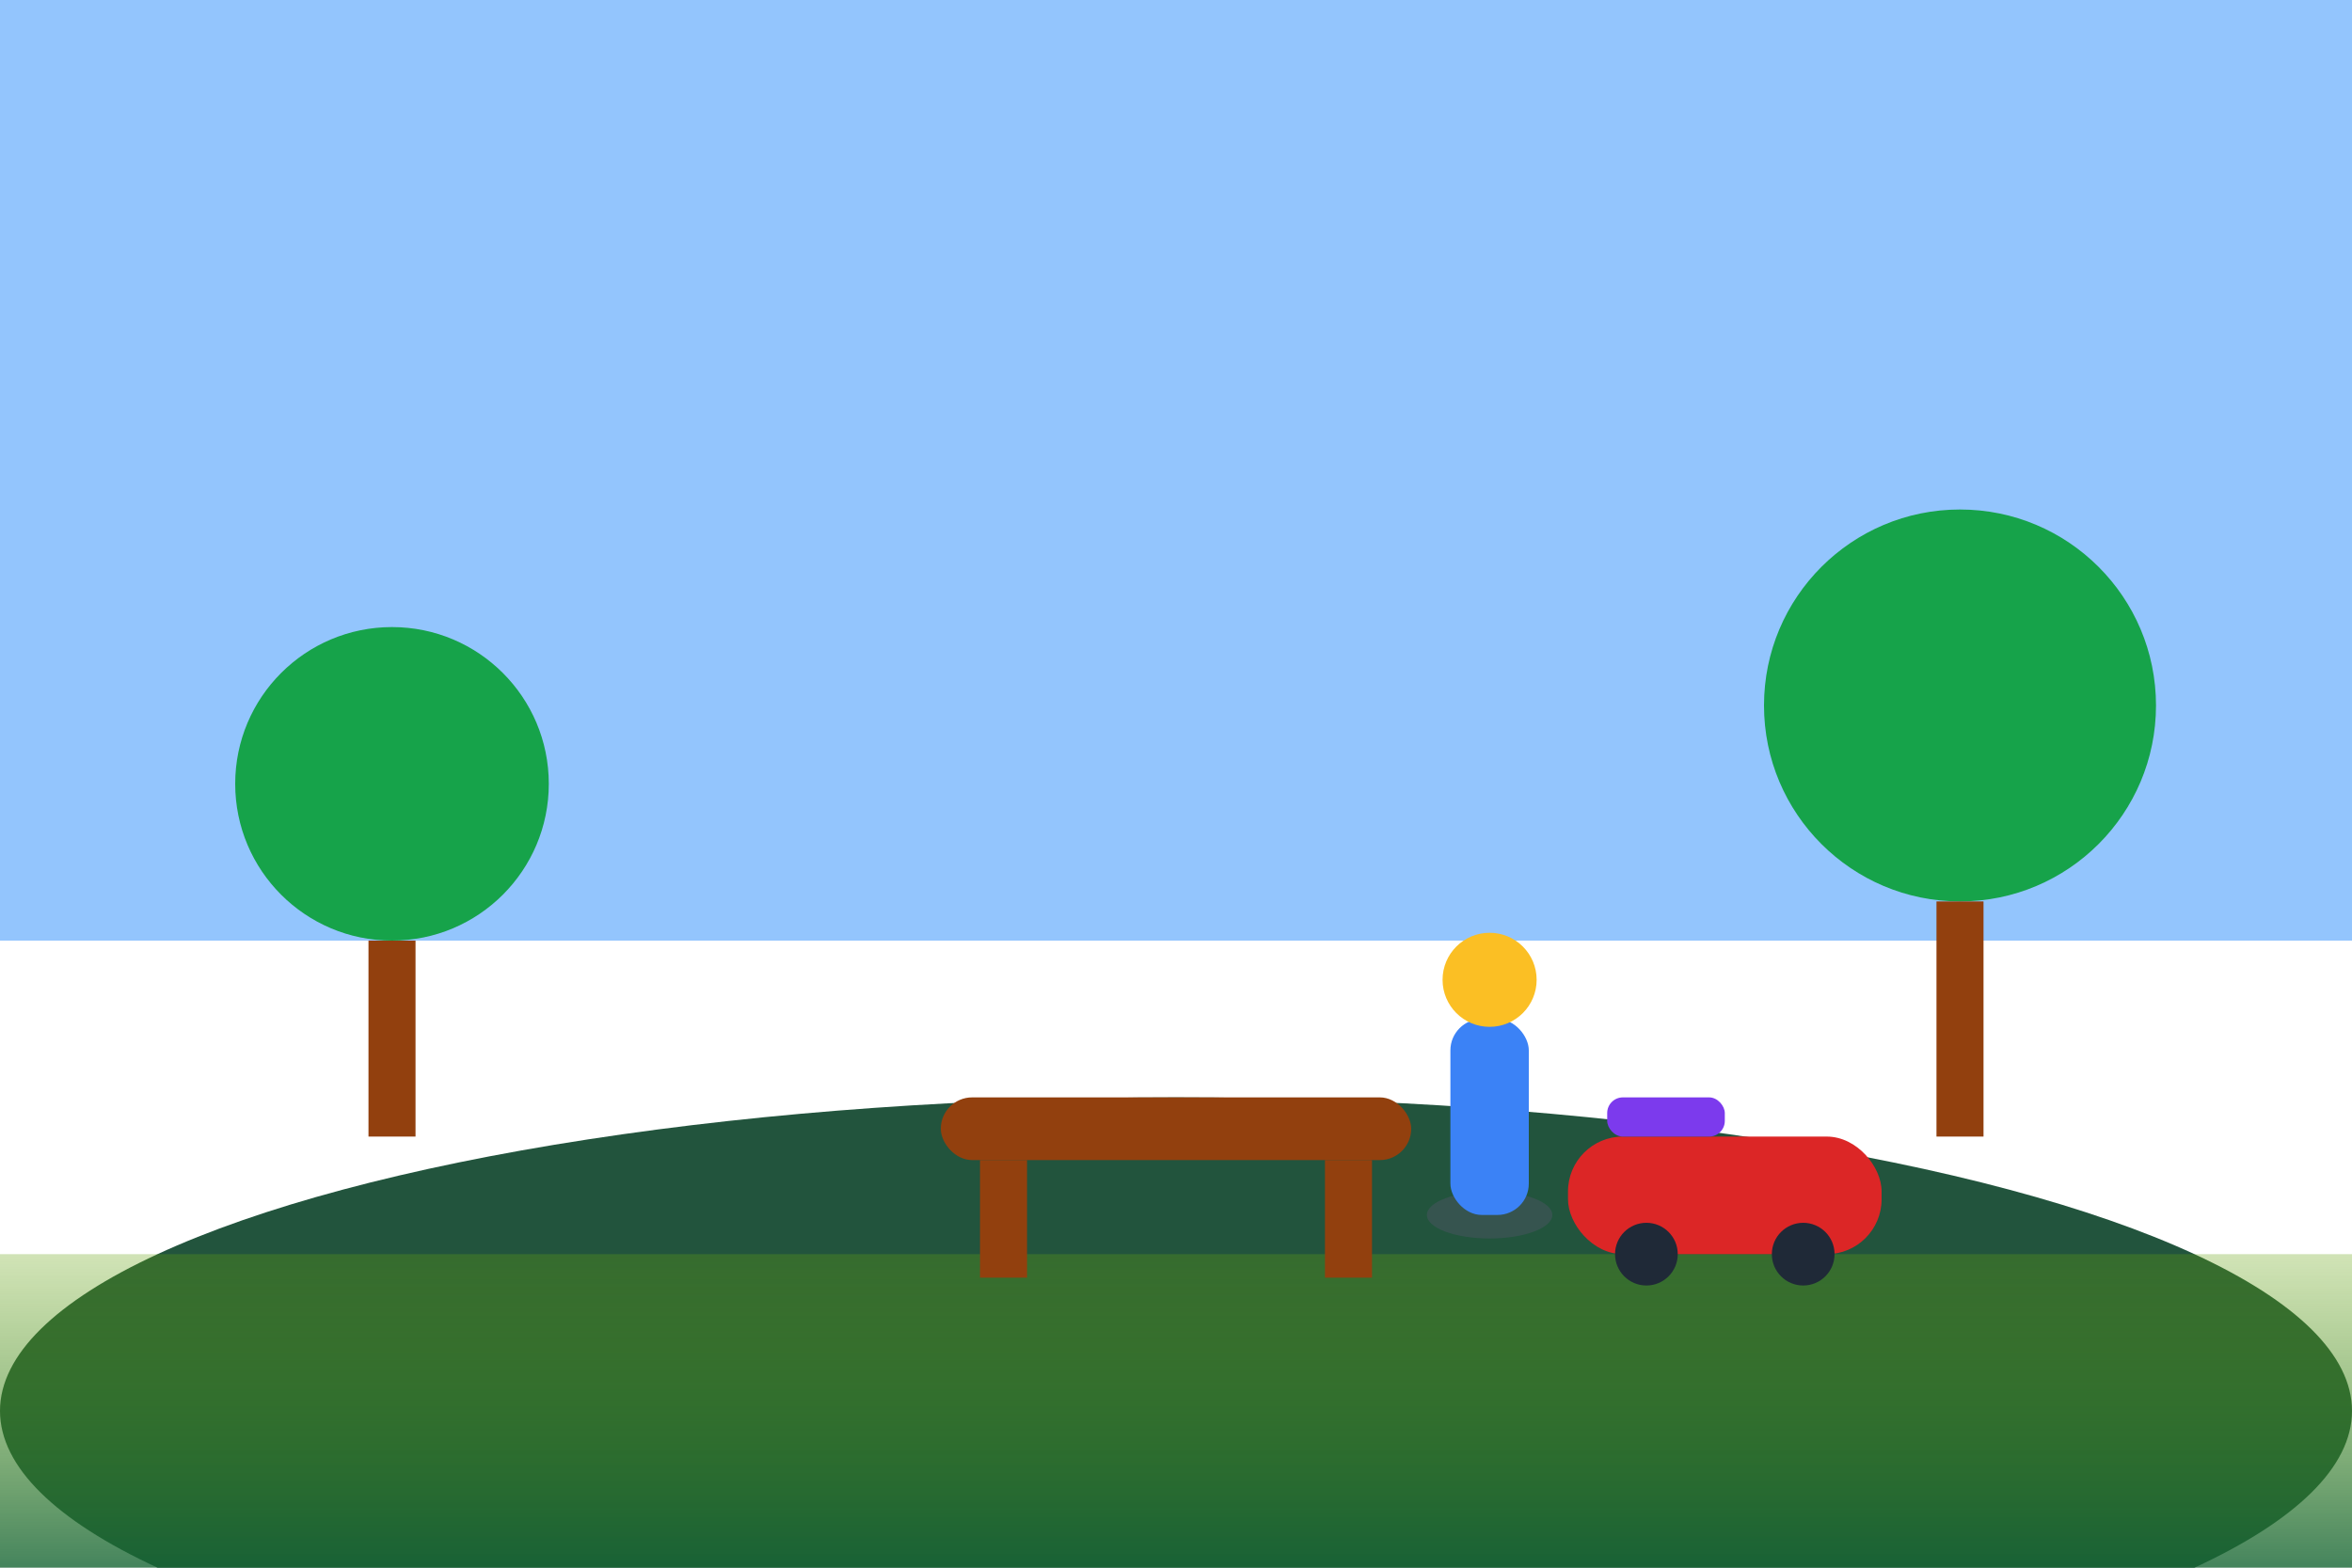
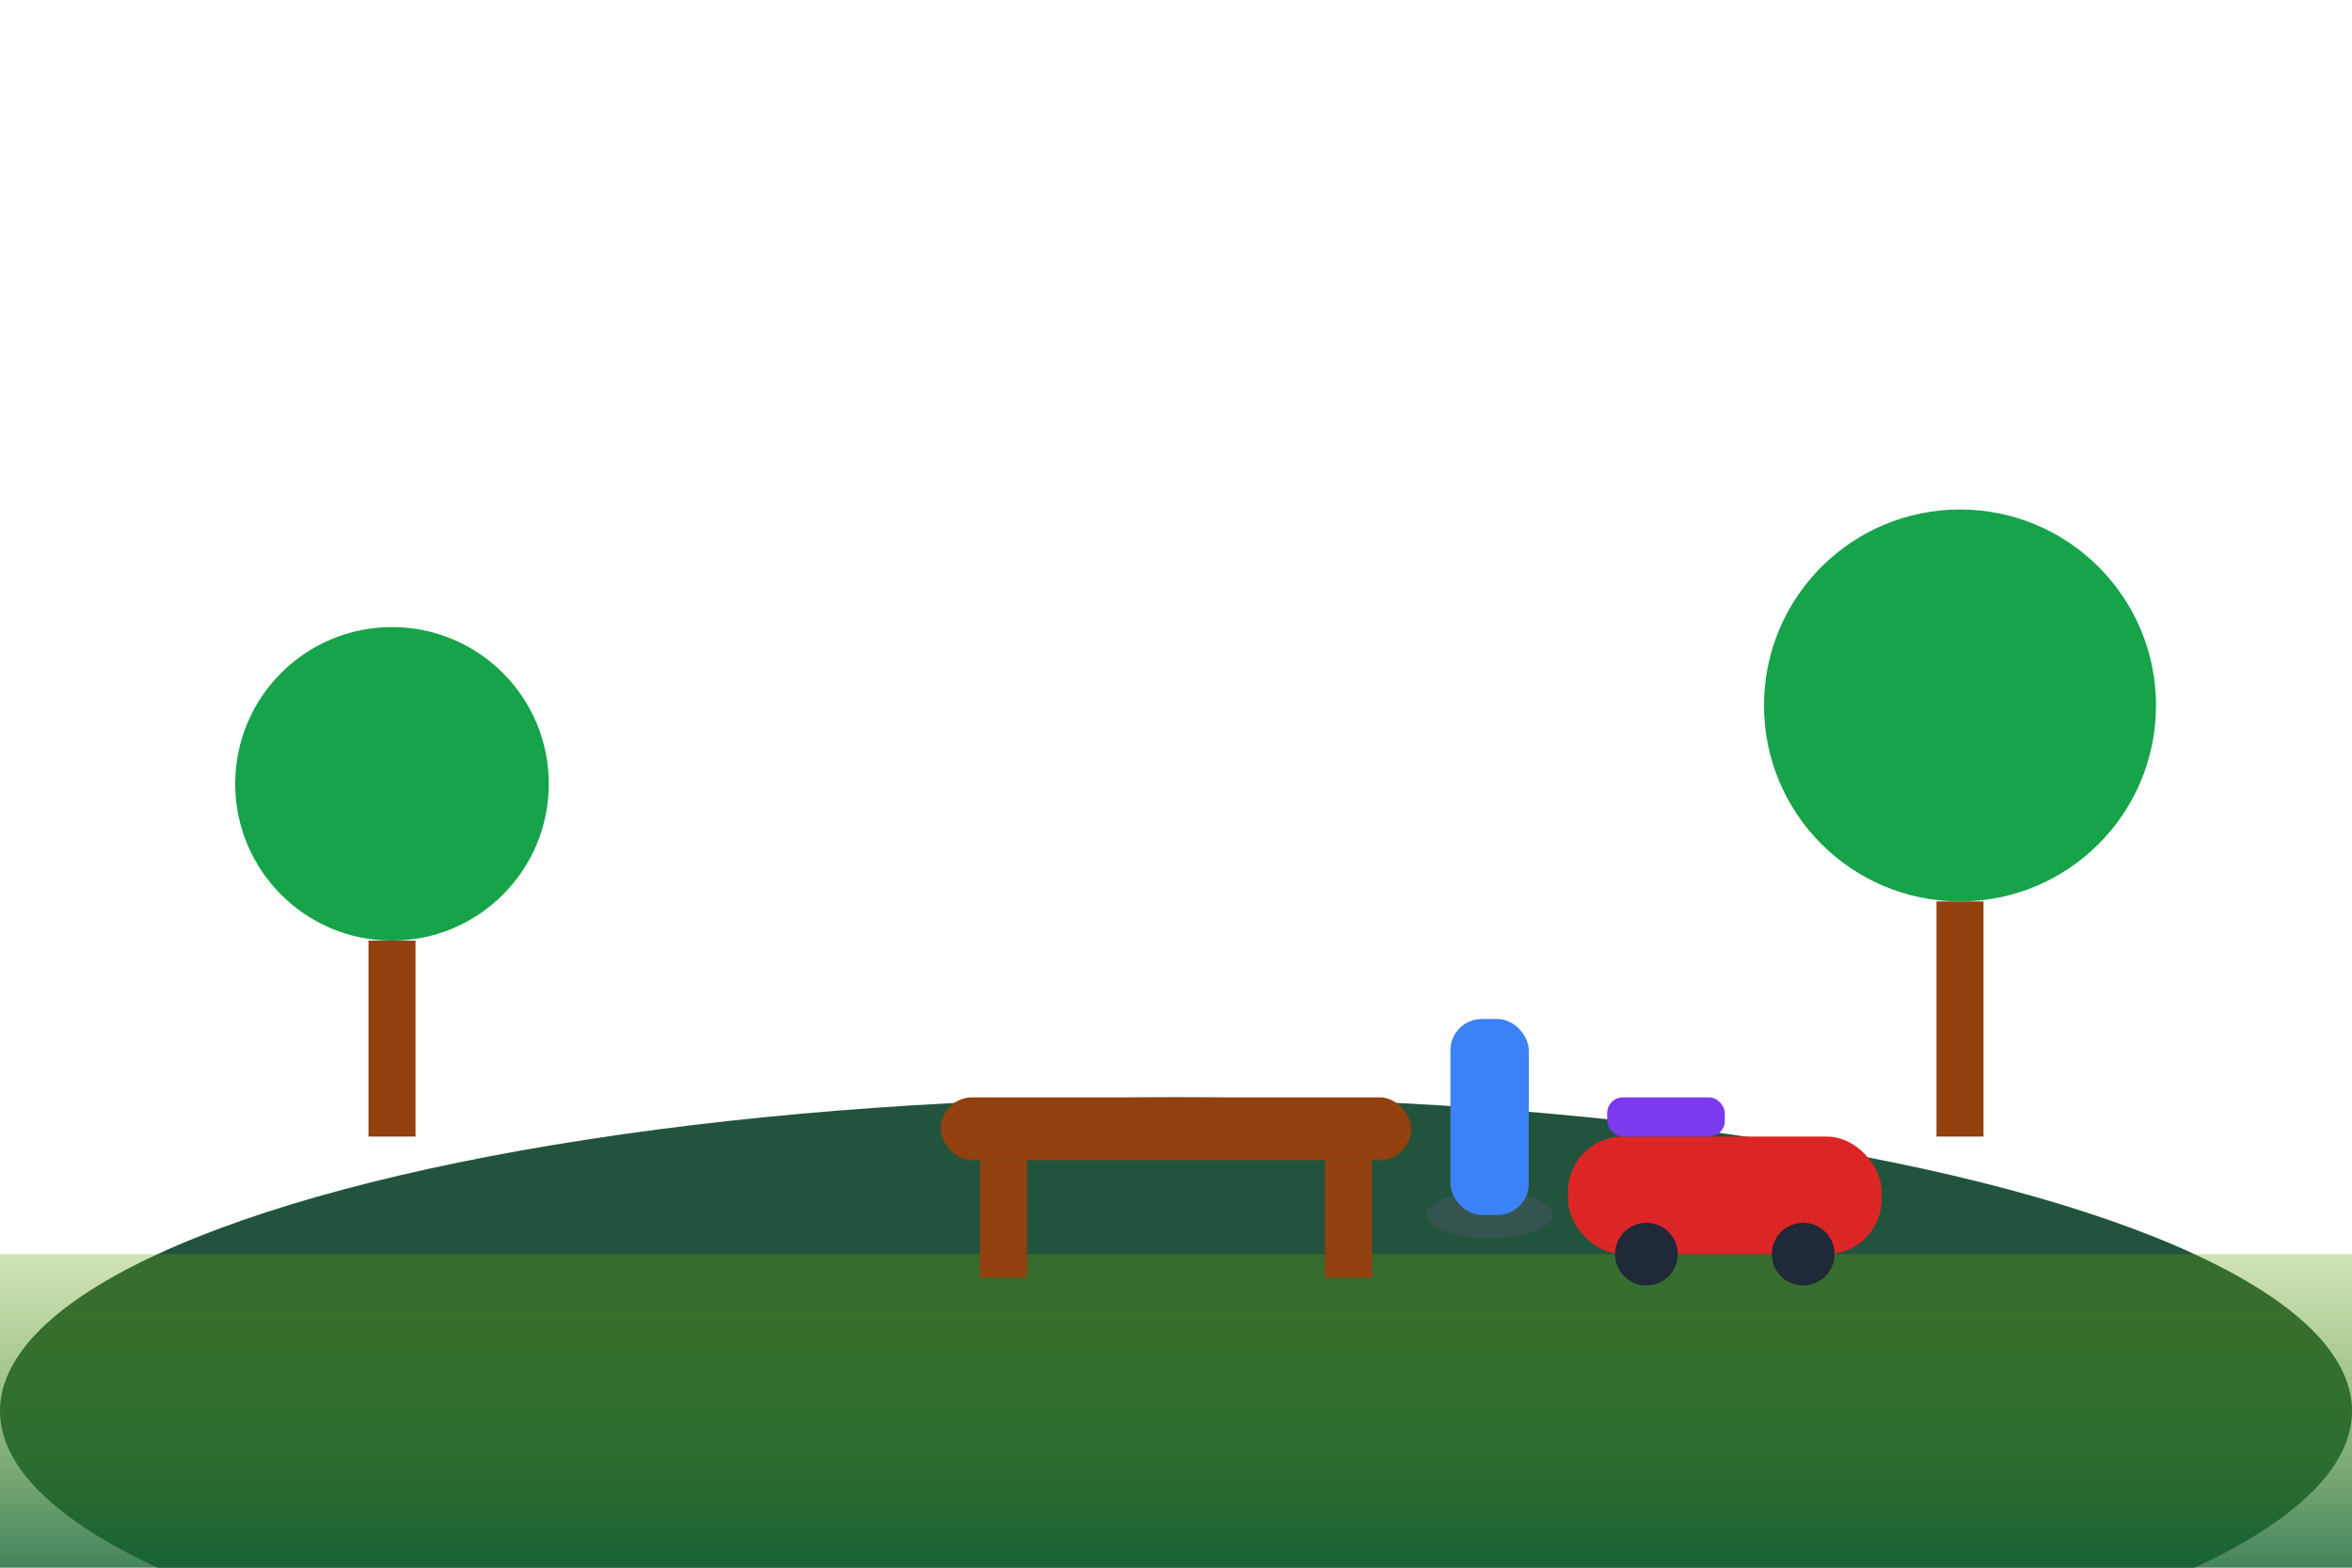
<svg xmlns="http://www.w3.org/2000/svg" width="300" height="200">
  <defs>
    <linearGradient id="bg" x1="0%" y1="0%" x2="0%" y2="100%">
      <stop offset="0%" style="stop-color:#65a30d;stop-opacity:0.3" />
      <stop offset="100%" style="stop-color:#166534;stop-opacity:0.8" />
    </linearGradient>
  </defs>
-   <rect width="300" height="120" fill="#93c5fd" />
  <ellipse cx="150" cy="180" rx="150" ry="40" fill="#22543d" />
  <rect x="0" y="160" width="300" height="40" fill="url(#bg)" />
  <circle cx="50" cy="100" r="20" fill="#16a34a" />
  <rect x="47" y="120" width="6" height="25" fill="#92400e" />
  <circle cx="250" cy="90" r="25" fill="#16a34a" />
  <rect x="247" y="115" width="6" height="30" fill="#92400e" />
  <rect x="120" y="140" width="60" height="8" fill="#92400e" rx="4" />
  <rect x="125" y="148" width="6" height="15" fill="#92400e" />
  <rect x="169" y="148" width="6" height="15" fill="#92400e" />
  <ellipse cx="190" cy="155" rx="8" ry="3" fill="#4b5563" opacity="0.5" />
  <rect x="185" y="130" width="10" height="25" fill="#3b82f6" rx="4" />
-   <circle cx="190" cy="125" r="6" fill="#fbbf24" />
  <rect x="200" y="145" width="40" height="15" fill="#dc2626" rx="7" />
  <circle cx="210" cy="160" r="4" fill="#1f2937" />
  <circle cx="230" cy="160" r="4" fill="#1f2937" />
  <rect x="205" y="140" width="15" height="5" fill="#7c3aed" rx="2" />
</svg>